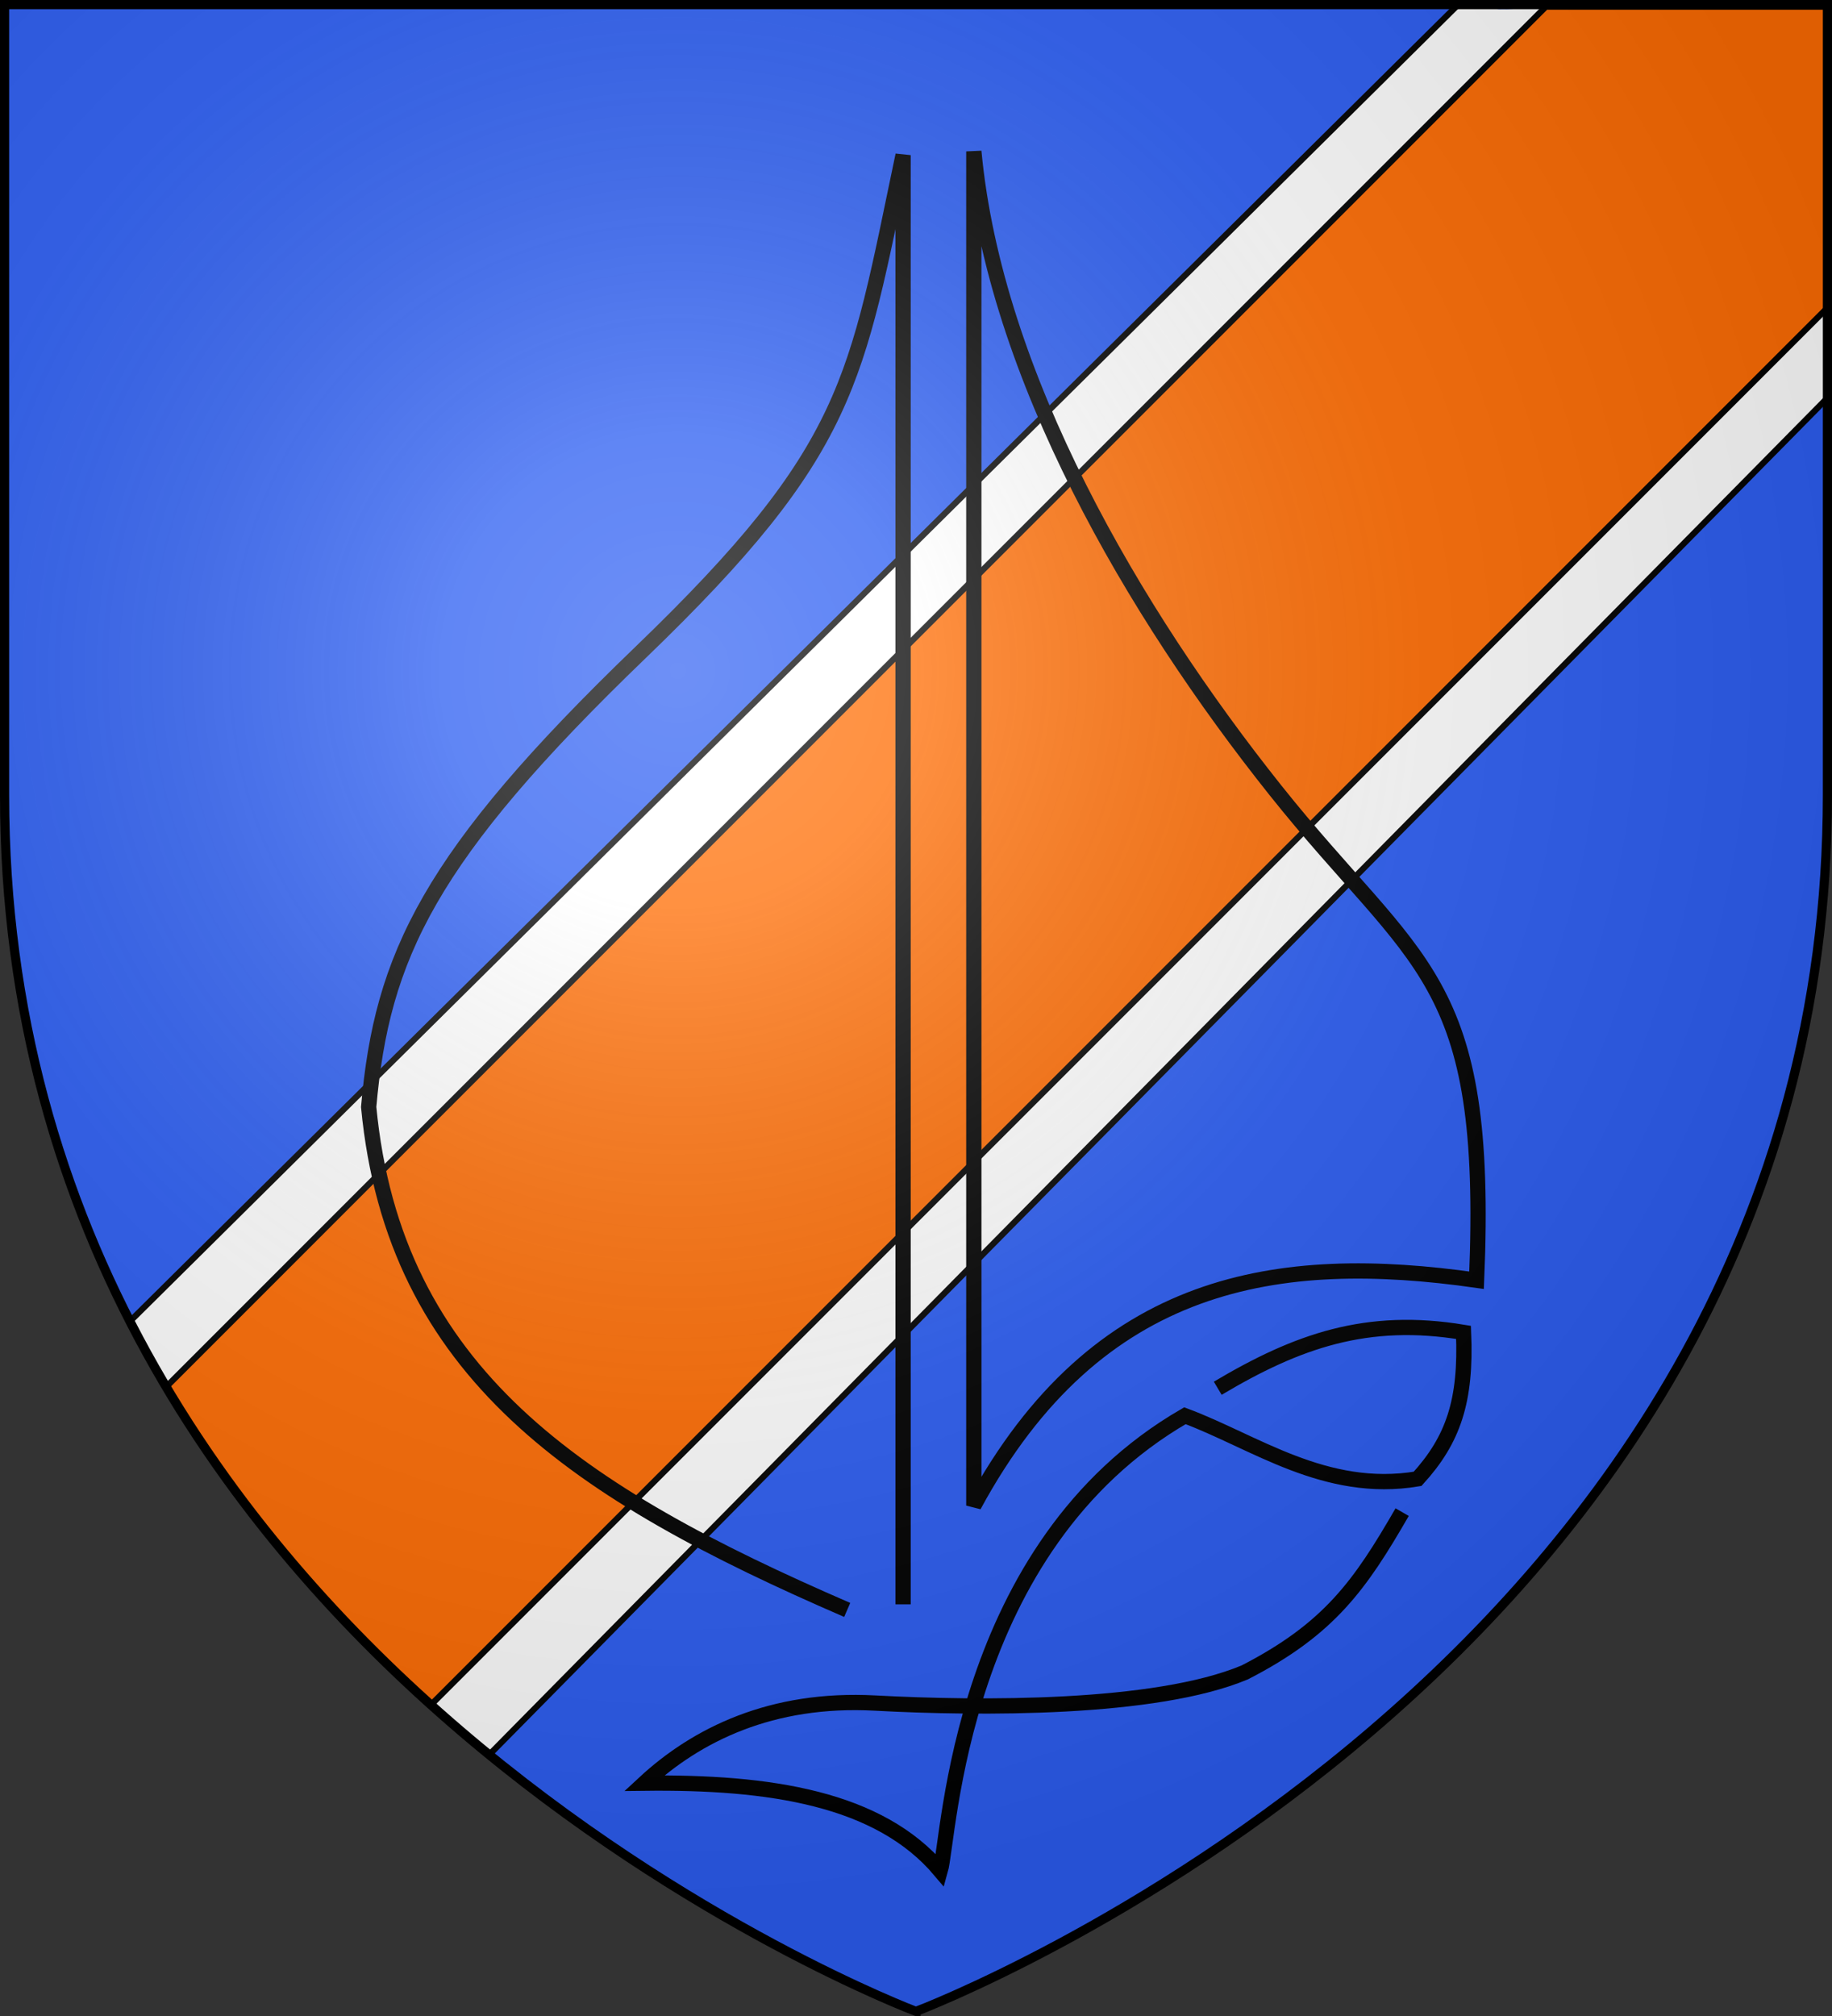
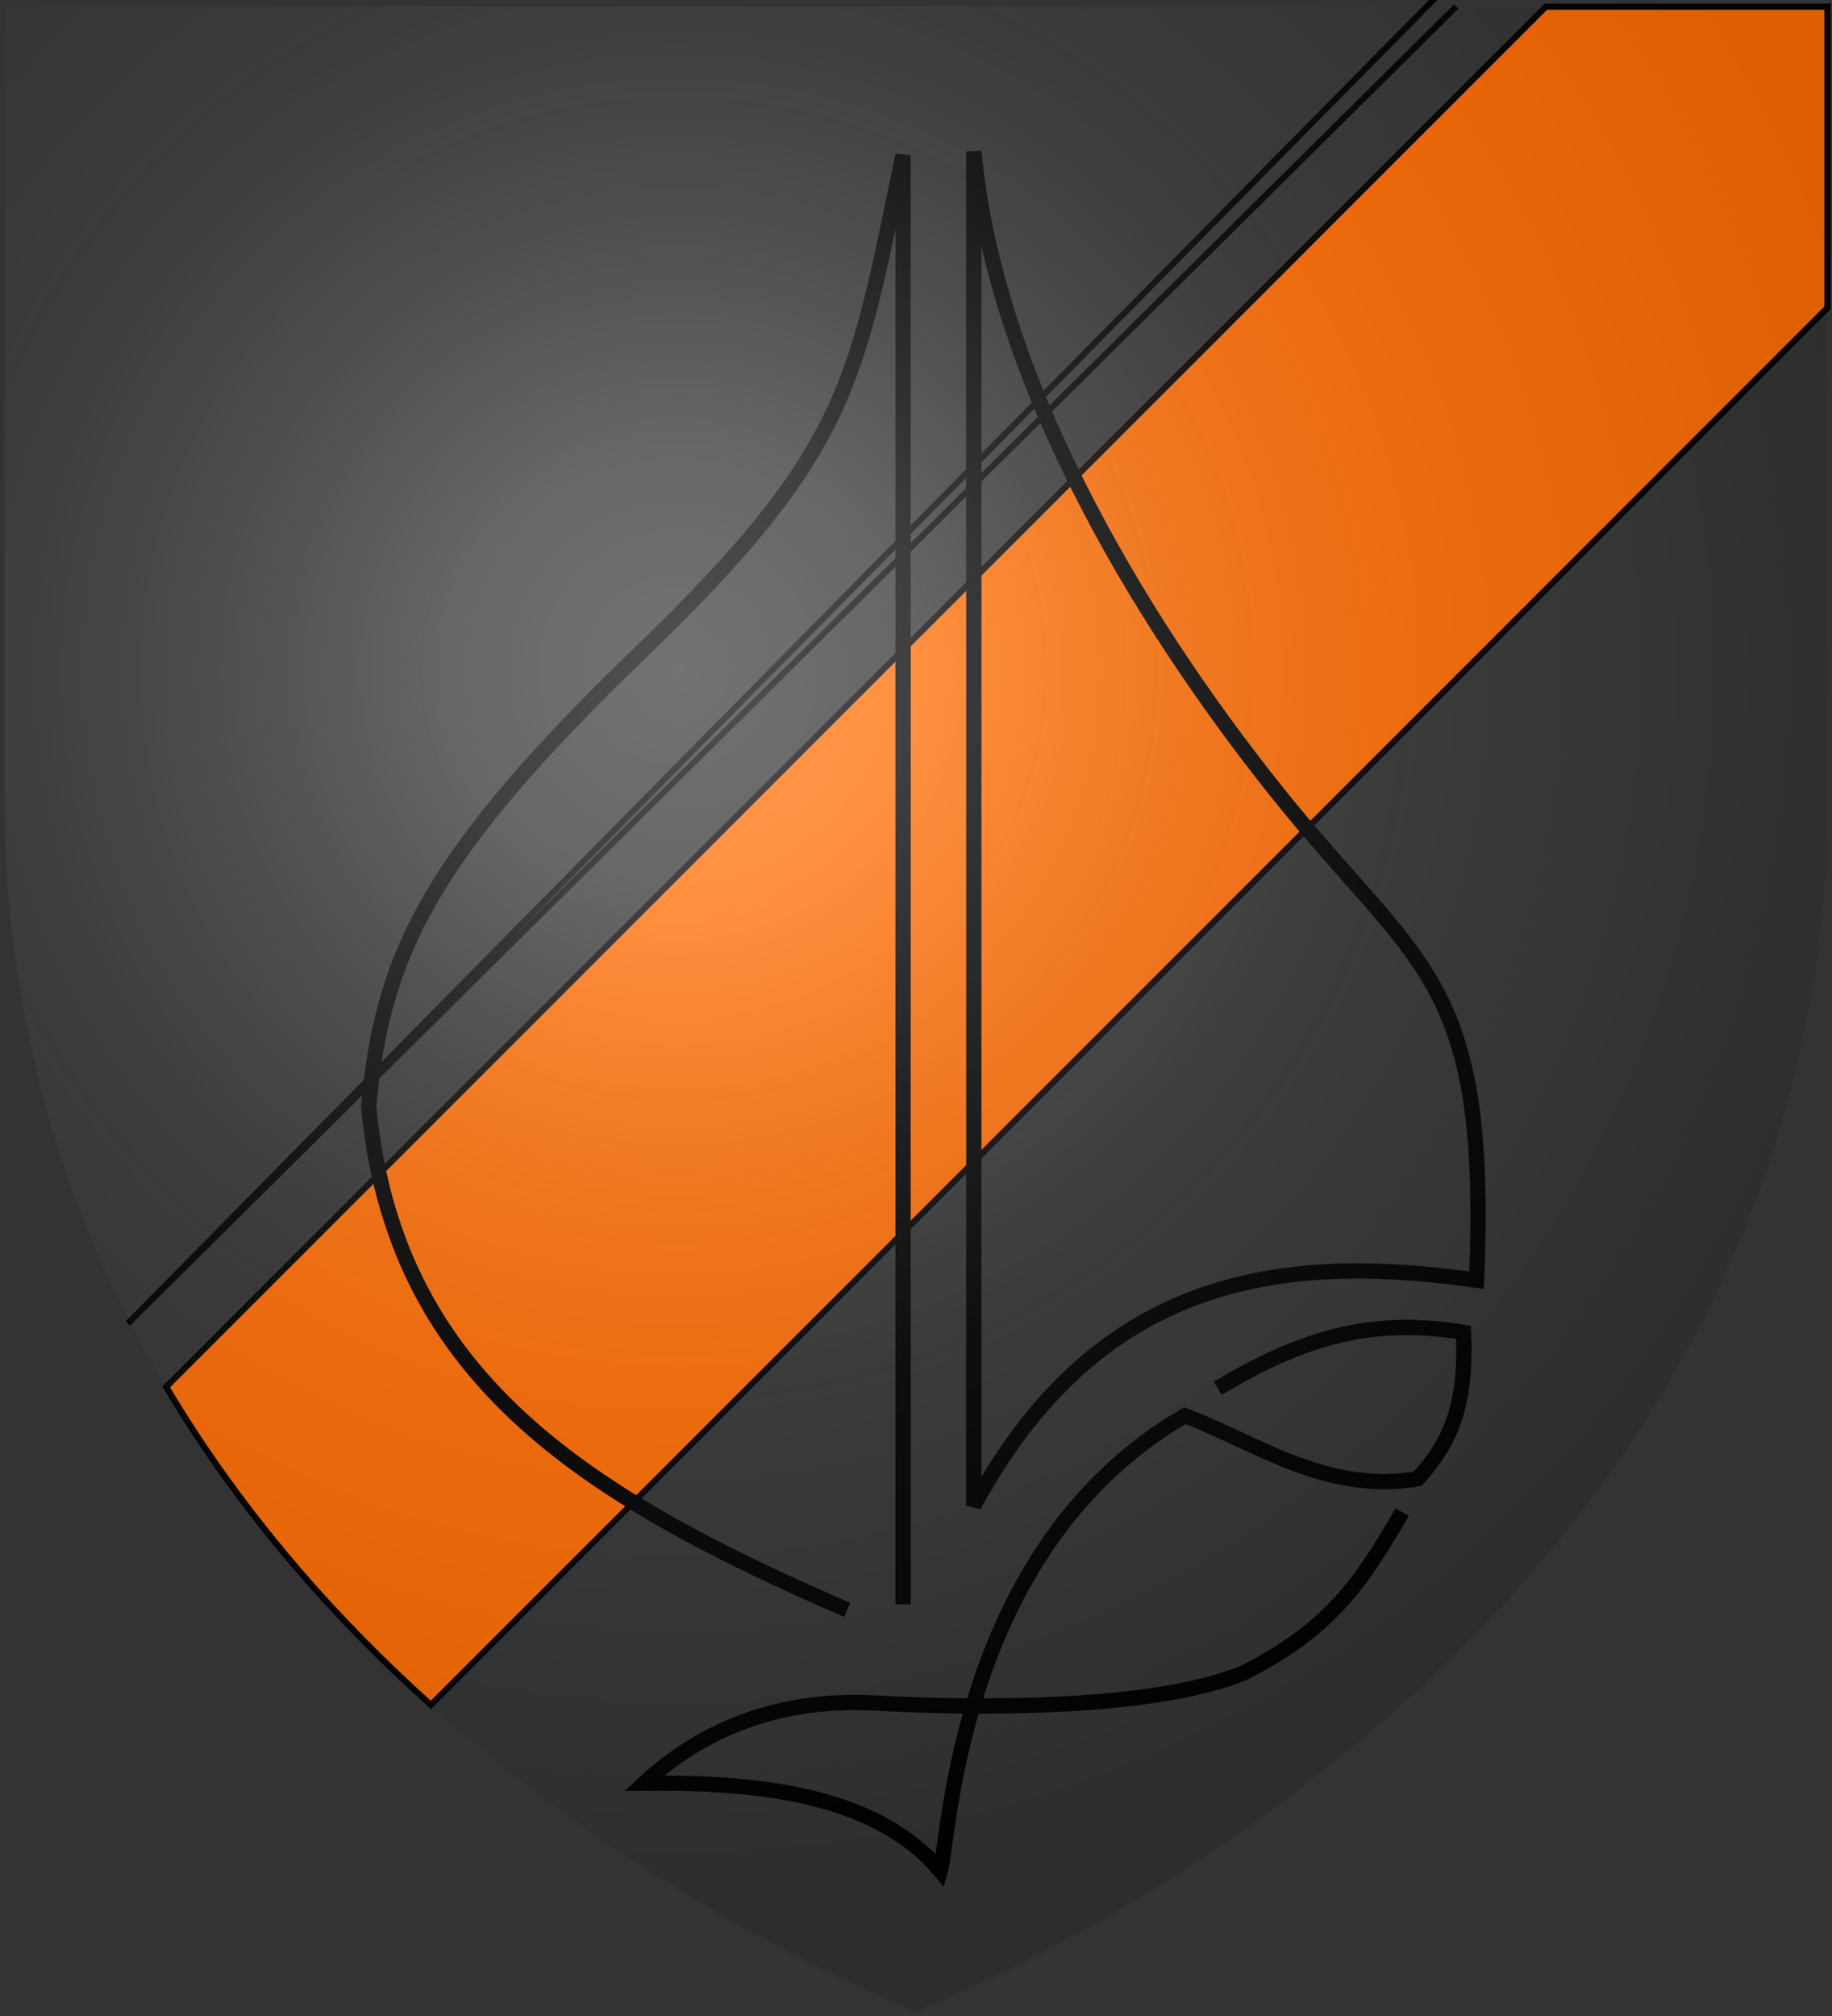
<svg xmlns="http://www.w3.org/2000/svg" xmlns:xlink="http://www.w3.org/1999/xlink" width="600" height="660" version="1.0">
  <rect width="100%" height="100%" fill="#333333" stroke="none" />
  <defs>
    <radialGradient xlink:href="#a" id="b" cx="221.445" cy="226.331" r="300" fx="221.445" fy="226.331" gradientTransform="matrix(1.353 0 0 1.349 -77.63 -85.747)" gradientUnits="userSpaceOnUse" />
    <linearGradient id="a">
      <stop offset="0" style="stop-color:white;stop-opacity:.314" />
      <stop offset=".19" style="stop-color:white;stop-opacity:.251" />
      <stop offset=".6" style="stop-color:#6b6b6b;stop-opacity:.125" />
      <stop offset="1" style="stop-color:black;stop-opacity:.125" />
    </linearGradient>
  </defs>
  <g style="display:inline">
-     <path d="M300 658.5s298.5-112.32 298.5-397.772V2.176H1.5v258.552C1.5 546.18 300 658.5 300 658.5" style="fill:#2b5df2;fill-opacity:1;fill-rule:evenodd;stroke:none" />
-     <path d="M141.76 558.428c5.43 4.853 11.361 12.259 17.898 15.611 145.917-146.822 292.85-295.865 438.334-443.137-.18-8.202.55-19.897-.932-27.97-147.375 145.535-304.883 305.146-455.3 455.496M491.89 2.968c-5.463.542-12.792-7.884-18.77 3.083-142.84 141.443-288.395 285.975-431.152 427.5 3.497 6.104 7.595 15.617 12.166 20.796C203.564 305.843 355.439 151.853 504.51 2.967c-3.72-.947-8.424.211-12.62.001" style="color:#000;fill:#fff;fill-opacity:1;fill-rule:nonzero;stroke:none;stroke-width:1;marker:none;visibility:visible;display:inline;overflow:visible" />
    <path d="M0 0h600v660H0z" style="fill:none;stroke:none" />
    <path d="M598.5 100.781 141.125 558.156c-31.35-28.132-62.039-62.67-86.688-104.125L506.281 2.188H598.5z" style="fill:#ff6c02;fill-opacity:1;fill-rule:evenodd;stroke:#000;stroke-width:2;stroke-linecap:butt;stroke-linejoin:miter;stroke-miterlimit:4;stroke-opacity:1;stroke-dasharray:none" />
-     <path d="M476.954 2.113 41.915 433.227M160.138 574.557l438.5-444.41" style="fill:none;stroke:#000;stroke-width:2;stroke-linecap:butt;stroke-linejoin:miter;stroke-miterlimit:4;stroke-opacity:1;stroke-dasharray:none" />
+     <path d="M476.954 2.113 41.915 433.227l438.5-444.41" style="fill:none;stroke:#000;stroke-width:2;stroke-linecap:butt;stroke-linejoin:miter;stroke-miterlimit:4;stroke-opacity:1;stroke-dasharray:none" />
  </g>
  <path d="M295.765 525.229V50.784c-15.576 74.114-16.655 96.069-85.985 162.824s-84.703 99.385-89.035 148.797c8.33 87.187 68.405 126.41 156.726 164.653m41.468-477.493v443.343c40.435-74.686 100.021-82.983 164.653-73.79 4.27-100.292-19.357-102.03-65.862-160.383-46.504-58.352-91.932-135.924-98.791-209.17zm79.887 404.924c26.067-15.507 48.87-23.554 80.497-18.295.965 22.455-3.383 35.143-15.042 47.948-30.27 5.049-53.445-12.188-76.204-20.659-74.29 42.96-77.026 138.183-80.115 148.95-20.018-23.75-55.936-29.152-96.962-28.661 17.114-15.866 41.698-28.05 75.618-26.223s91.677 2.26 121.05-10.036c27.738-14.24 37.79-28.635 51.555-52.472" style="fill:none;stroke:#000;stroke-width:5;stroke-linecap:butt;stroke-linejoin:miter;stroke-miterlimit:4;stroke-opacity:1;stroke-dasharray:none" />
  <g style="display:inline">
    <path d="M300 658.5s298.5-112.32 298.5-397.772V2.176H1.5v258.552C1.5 546.18 300 658.5 300 658.5" style="fill:url(#b);fill-opacity:1;fill-rule:evenodd;stroke:none" />
  </g>
-   <path d="M300 658.5S1.5 546.064 1.5 260.319V1.5h597v258.818c0 285.745-298.5 398.18-298.5 398.18z" style="fill:none;stroke:#000;stroke-width:3.002;stroke-linecap:butt;stroke-linejoin:miter;stroke-miterlimit:4;stroke-opacity:1;stroke-dasharray:none" />
</svg>